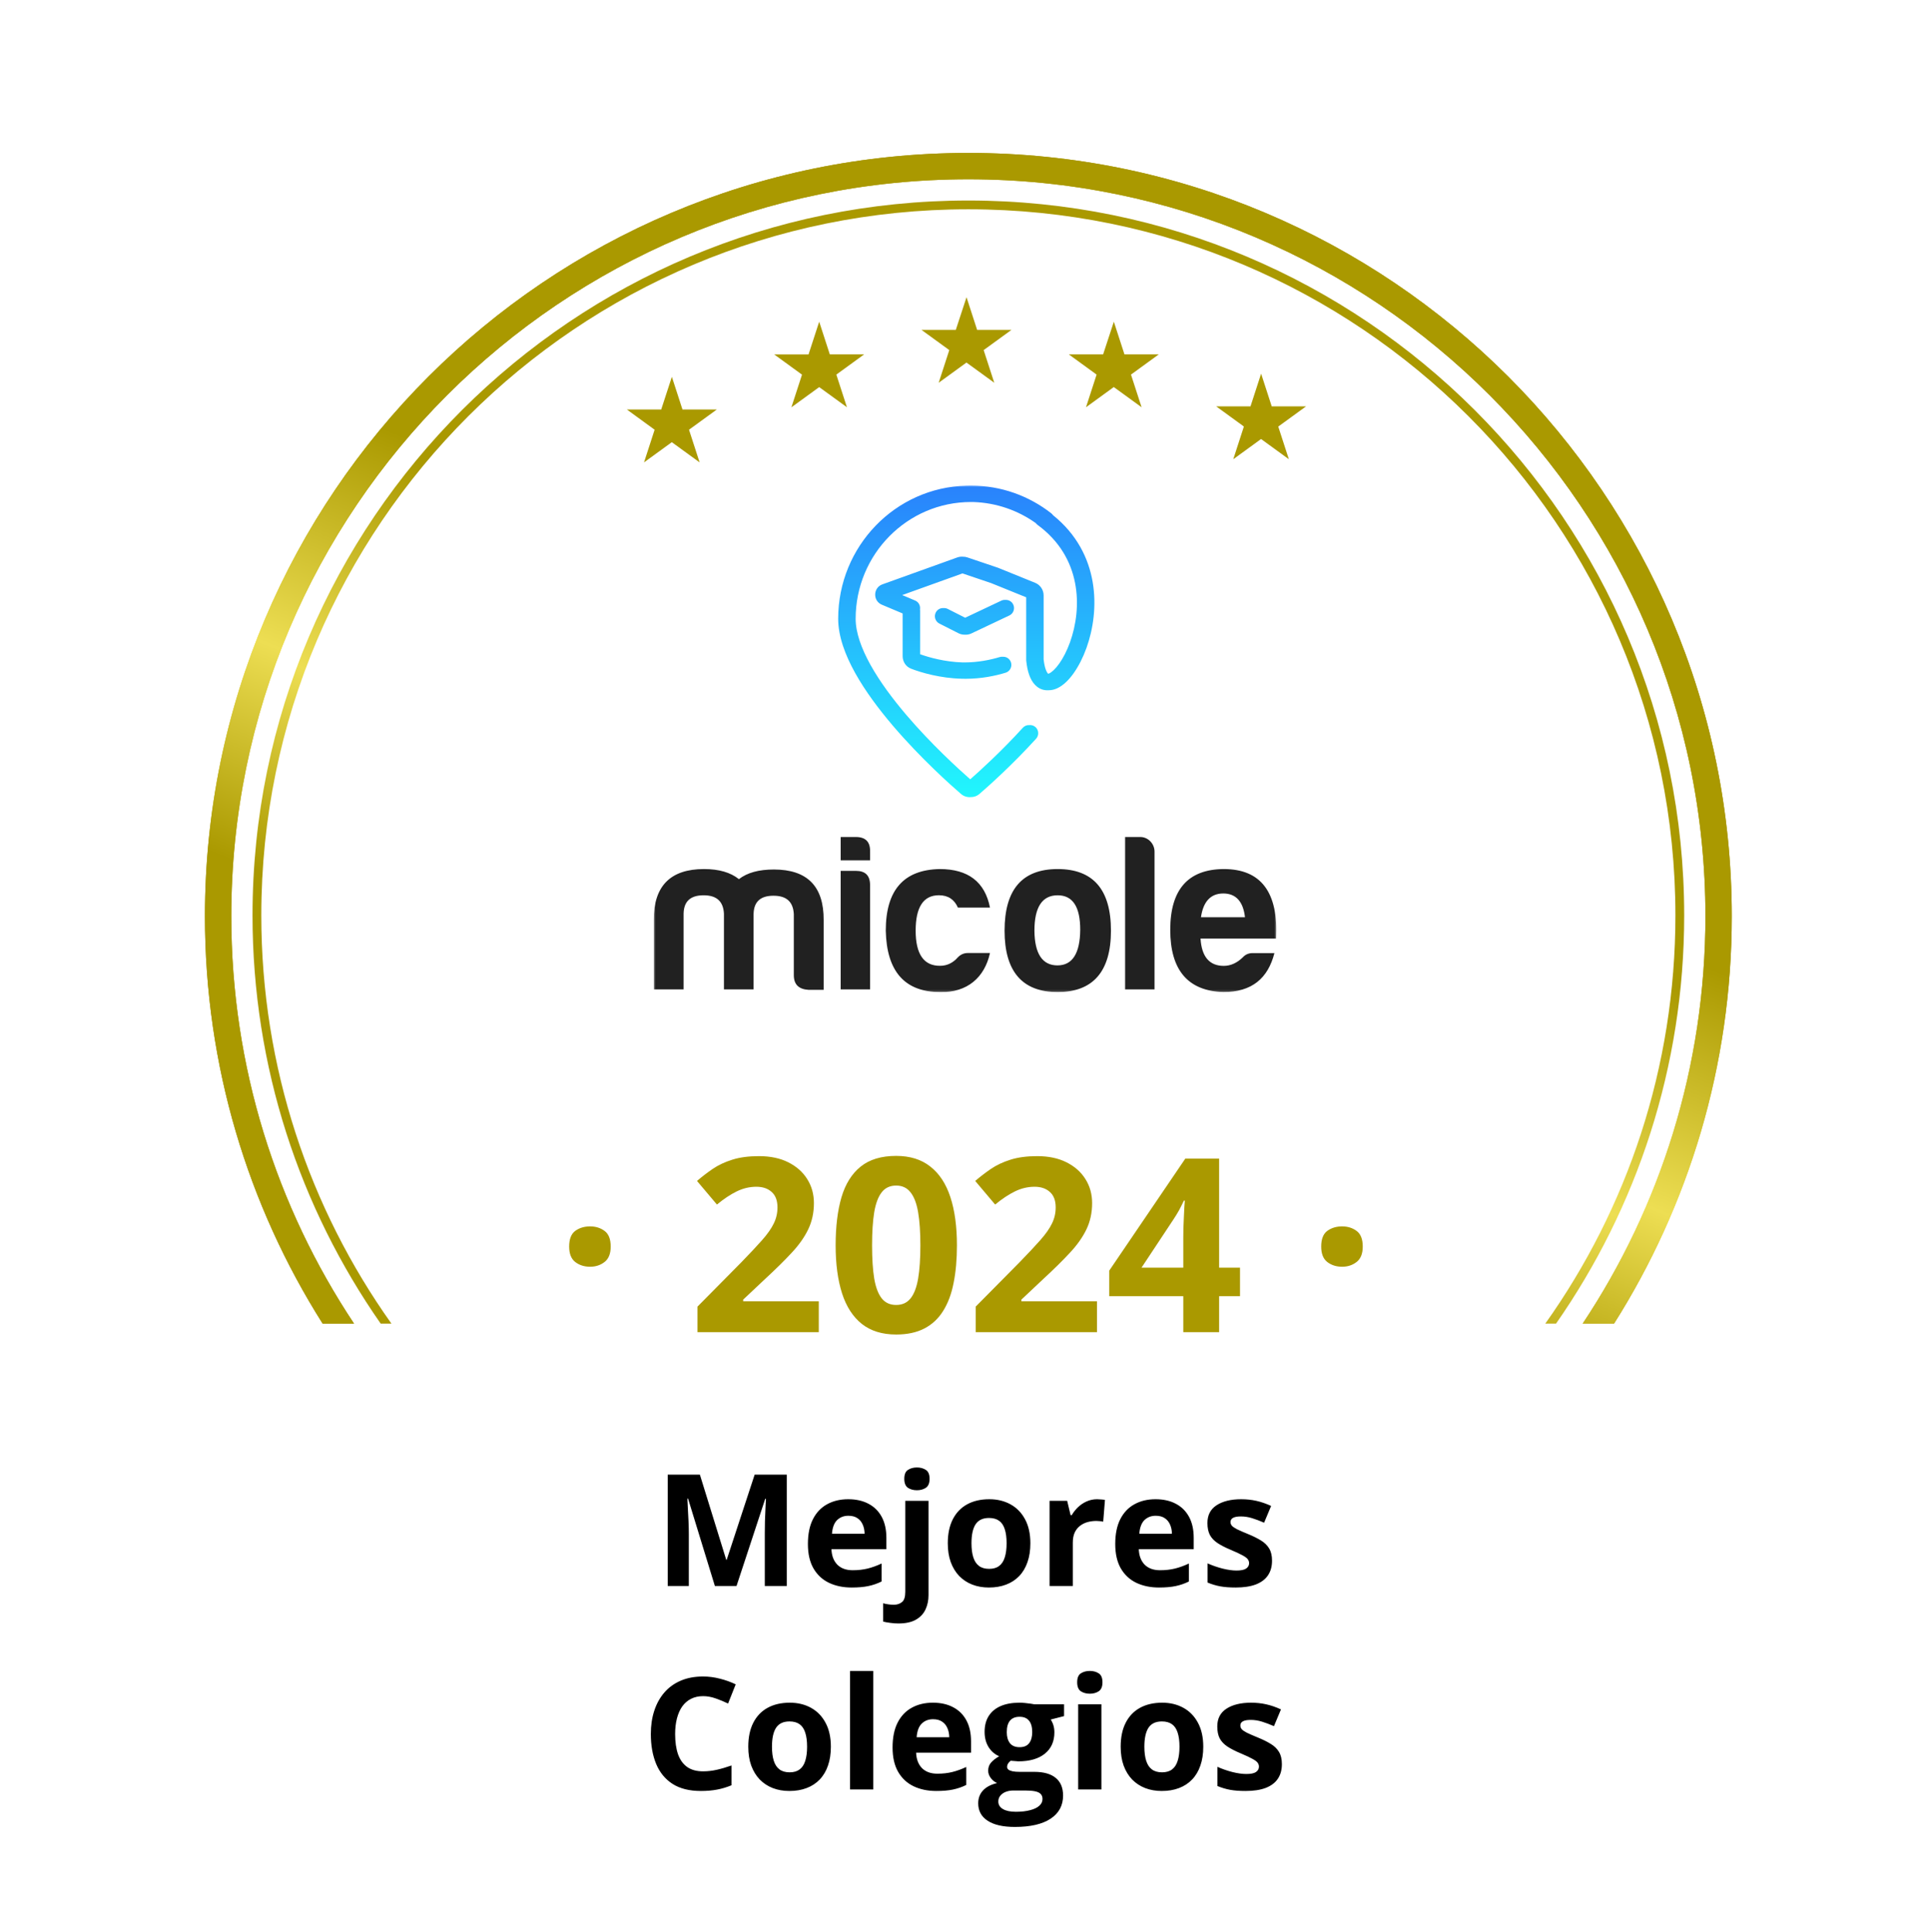
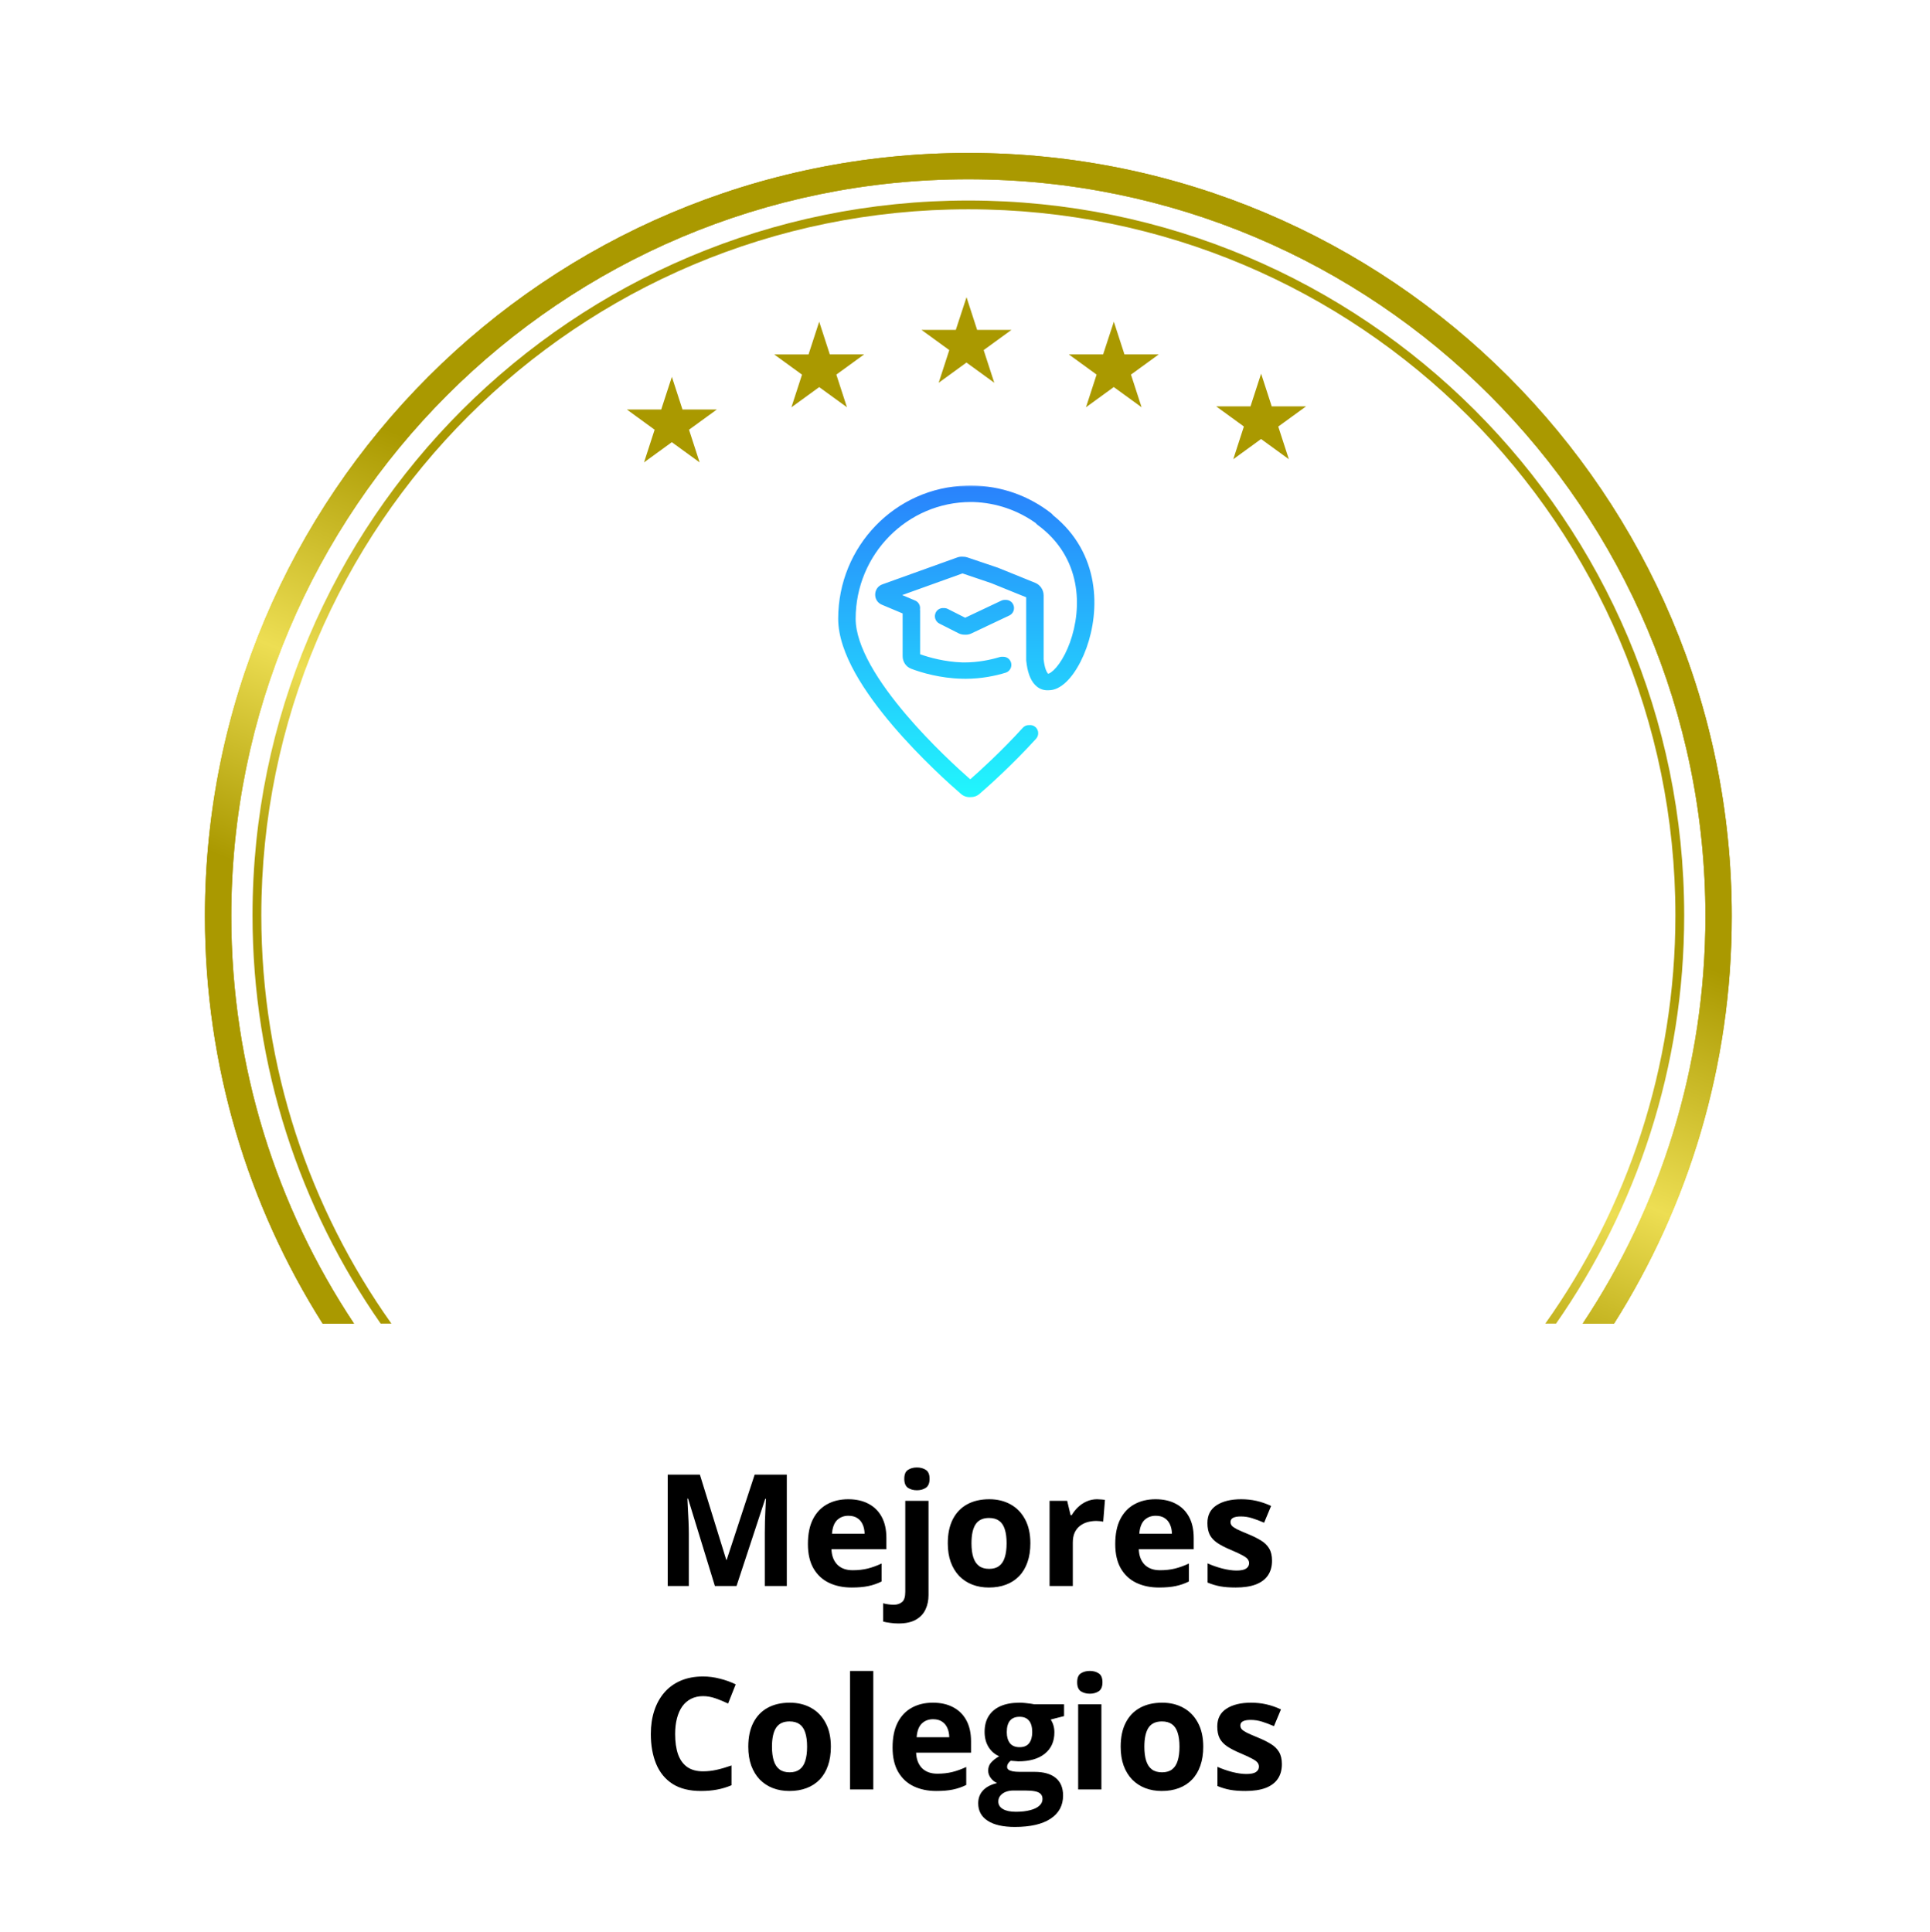
<svg xmlns="http://www.w3.org/2000/svg" width="873" height="874" viewBox="0 0 873 874" fill="none">
  <g clip-path="url(#clip0_6_25)">
    <g filter="url(#filter0_d_6_25)">
-       <path fill-rule="evenodd" clip-rule="evenodd" d="M459.596 10.493C447.386 -2.836 426.376 -2.836 414.167 10.493C403.653 21.971 386.229 23.802 373.559 14.761C358.845 4.261 338.294 8.629 329.122 24.205C321.225 37.617 304.562 43.03 290.289 36.821C273.714 29.61 254.52 38.155 248.788 55.297C243.852 70.058 228.678 78.817 213.427 75.711C195.715 72.103 178.716 84.451 176.674 102.411C174.916 117.875 161.894 129.597 146.33 129.729C128.256 129.883 114.196 145.495 115.932 163.486C117.428 178.978 107.128 193.152 91.932 196.516C74.285 200.424 63.778 218.618 69.218 235.855C73.902 250.697 66.775 266.702 52.61 273.153C36.161 280.644 29.667 300.625 38.572 316.354C46.24 329.898 42.596 347.035 30.083 356.289C15.55 367.036 13.353 387.931 25.334 401.465C35.65 413.119 35.65 430.638 25.334 442.292C13.353 455.826 15.55 476.721 30.083 487.468C42.596 496.722 46.24 513.859 38.572 527.403C29.667 543.132 36.161 563.113 52.61 570.604C66.775 577.055 73.902 593.06 69.218 607.902L67.661 612.834C63.058 627.42 71.947 642.815 86.88 646.122L94.739 647.862V714.058C94.739 736.987 113.327 755.575 136.256 755.575H186.502C209.431 755.575 228.019 774.163 228.019 797.092V798.726C228.019 821.655 246.606 840.242 269.535 840.242H606.502C629.431 840.242 648.019 821.655 648.019 798.726V797.092C648.019 774.163 666.606 755.575 689.535 755.575H742.468C765.396 755.575 783.984 736.987 783.984 714.058V646.764L786.882 646.122C801.815 642.815 810.704 627.42 806.101 612.834L804.545 607.902C799.861 593.06 806.988 577.055 821.152 570.604C837.601 563.113 844.095 543.132 835.191 527.403C827.523 513.859 831.166 496.722 843.68 487.468C858.212 476.721 860.409 455.826 848.428 442.292C838.112 430.638 838.112 413.119 848.428 401.465C860.409 387.931 858.212 367.036 843.68 356.289C831.166 347.035 827.523 329.898 835.191 316.354C844.095 300.625 837.601 280.644 821.152 273.153C806.988 266.702 799.861 250.697 804.545 235.855C809.984 218.618 799.477 200.424 781.83 196.516C766.634 193.152 756.334 178.978 757.83 163.486C759.567 145.495 745.506 129.883 727.432 129.729C711.869 129.597 698.847 117.875 697.088 102.411C695.046 84.451 678.047 72.103 660.336 75.711C645.084 78.817 629.91 70.058 624.974 55.297C619.242 38.155 600.048 29.61 583.473 36.821C569.201 43.03 552.537 37.617 544.64 24.205C535.468 8.629 514.918 4.261 500.204 14.761C487.534 23.802 470.109 21.971 459.596 10.493Z" fill="white" />
-     </g>
+       </g>
    <mask id="mask0_6_25" style="mask-type:luminance" maskUnits="userSpaceOnUse" x="295" y="219" width="283" height="230">
      <path d="M577.34 219.35H295.713V448.824H577.34V219.35Z" fill="white" />
    </mask>
    <g mask="url(#mask0_6_25)">
-       <path fill-rule="evenodd" clip-rule="evenodd" d="M309.214 413.35V447.61H295.713V416.08C295.713 400.777 303.324 393.167 318.43 393.167C325.231 393.167 330.443 394.693 334.232 397.726C338.037 394.793 343.233 393.368 350.05 393.368C365.156 393.368 372.668 400.98 372.568 416.282V447.813H365.669C361.268 447.511 359.067 445.381 359.067 441.123V413.549C358.769 407.968 355.758 405.234 349.867 405.234C343.961 405.234 340.966 407.968 340.867 413.549V447.61H327.464V413.35C327.167 407.769 324.155 405.036 318.265 405.036C312.325 405.036 309.313 407.769 309.214 413.35ZM387.162 393.989C391.464 393.989 393.565 396.117 393.565 400.475V447.61H380.262V393.989H387.162ZM387.162 378.668C391.563 378.668 393.665 380.897 393.565 385.255V389.211H380.262V378.668H387.162ZM425.283 448.818C409.266 448.818 401.06 439.498 400.663 421.041C400.663 402.688 408.769 393.469 425.085 393.167C437.892 393.167 445.504 398.95 447.804 410.601H433.292C431.687 406.947 428.89 405.02 424.687 405.02C417.688 405.02 414.18 410.383 414.18 421.025C414.18 431.668 417.886 437.035 425.283 436.932C428.378 436.932 431.091 435.609 433.292 433.078C434.599 431.755 436.089 431.152 437.793 431.152H447.804C445.389 442.128 437.594 449.12 425.283 448.818ZM467.905 421.041C468.005 431.485 471.512 436.749 478.314 436.749C485.115 436.749 488.523 431.283 488.622 420.64C488.622 410.196 485.214 405.036 478.413 405.036C471.413 405.036 467.905 410.399 467.905 421.041ZM502.519 421.041C502.519 439.498 494.411 448.818 478.413 448.818C462.411 448.818 454.402 439.498 454.402 421.041C454.402 402.386 462.411 393.167 478.413 393.167C494.411 393.167 502.519 402.386 502.519 421.041ZM522.227 385.255V447.594H508.922V378.668H515.823C519.331 378.668 522.227 381.719 522.227 385.255ZM543.238 414.959H563.145C562.35 407.868 559.041 404.213 553.332 404.213C547.639 404.213 544.247 407.868 543.238 414.959ZM553.348 448.818C537.331 448.313 529.342 438.878 529.342 420.64C529.342 402.386 537.45 393.268 553.547 393.167C570.359 393.167 578.268 403.61 577.259 424.597H543.039C543.536 432.808 547.044 436.968 553.547 436.968C556.641 436.968 559.553 435.641 562.151 433.11C563.359 431.787 564.849 431.183 566.652 431.183H576.465C573.553 442.533 566.354 448.818 553.348 448.818Z" fill="#212121" />
      <path fill-rule="evenodd" clip-rule="evenodd" d="M438.968 360.618C440.422 360.67 441.884 360.18 443.06 359.164C446.965 355.795 457.687 346.257 468.659 334.205C470.014 332.713 469.915 330.366 468.445 328.992C467.646 328.249 466.605 327.937 465.6 328.043C464.536 327.97 463.451 328.367 462.677 329.228C452.94 339.928 443.358 348.617 438.873 352.564C433.597 347.933 421.282 336.728 409.936 323.41C403.799 316.202 398.024 308.458 393.788 300.865C389.536 293.205 387.037 286.064 387.037 279.946C387.037 250.763 410.385 227.112 439.191 227.112C439.548 227.112 439.906 227.115 440.263 227.122C450.771 227.458 460.488 230.936 468.532 236.667C468.751 236.968 469.013 237.237 469.327 237.471C489.4 252.155 489.579 275.035 483.99 290.591C482.599 294.446 480.895 297.715 479.139 300.196C477.335 302.743 475.699 304.151 474.559 304.671C474.404 304.745 474.269 304.795 474.157 304.829C474.122 304.8 474.074 304.76 474.018 304.704C473.458 304.117 472.513 302.374 472.068 298.283V269.386C472.068 266.871 470.546 264.609 468.246 263.67L451.45 256.864L437.57 252.171C436.894 251.943 436.195 251.839 435.496 251.856C434.658 251.792 433.812 251.904 433.009 252.189L399.108 264.375C394.921 265.883 394.756 271.834 398.859 273.56L408.292 277.533V296.86C408.292 299.257 409.682 301.57 412.082 302.509C416.61 304.281 425.437 306.858 435.063 307.056C435.651 307.074 436.247 307.084 436.839 307.084C443.874 307.084 450.242 305.76 454.89 304.335C456.813 303.748 457.902 301.686 457.325 299.742C456.829 298.079 455.28 297.029 453.631 297.127C453.158 297.074 452.67 297.115 452.185 297.262C448.049 298.519 442.392 299.693 436.235 299.693C435.897 299.693 435.56 299.689 435.222 299.682C427.499 299.434 420.289 297.475 416.193 295.97V276.325C416.193 276.107 416.173 275.906 416.142 275.705C416.408 274.045 415.546 272.352 413.941 271.682L408.085 269.218L435.365 259.414L448.347 263.805L464.182 270.225V298.687L464.198 298.871C464.679 303.581 465.871 307.47 468.218 309.884C469.478 311.175 471.031 312.013 472.803 312.231C473.315 312.295 473.816 312.307 474.312 312.273C475.707 312.288 477.034 311.929 478.221 311.375C481.018 310.084 483.565 307.519 485.702 304.486C487.883 301.385 489.885 297.479 491.458 293.104C497.512 276.258 497.878 250.411 476.303 233.062C476.104 232.76 475.838 232.475 475.54 232.241C465.481 224.362 452.888 219.686 439.206 219.686C438.531 219.686 437.856 219.697 437.188 219.72C405.006 220.473 379.137 247.148 379.137 279.93C379.137 287.892 382.314 296.373 386.83 304.487C391.381 312.667 397.502 320.813 403.807 328.238C416.447 343.073 430.165 355.293 434.682 359.181C435.921 360.256 437.462 360.726 438.968 360.618ZM436.577 279.468L452.928 271.738C453.512 271.46 454.135 271.358 454.743 271.409C456.217 271.289 457.679 272.094 458.335 273.526C459.193 275.37 458.398 277.582 456.579 278.437L439.405 286.567C438.452 287.027 437.403 287.213 436.374 287.131C435.413 287.148 434.451 286.935 433.569 286.488L424.901 282.097C423.098 281.192 422.367 278.962 423.26 277.135C423.952 275.724 425.422 274.963 426.887 275.107C427.499 275.071 428.127 275.192 428.715 275.487L436.577 279.468Z" fill="url(#paint0_linear_6_25)" />
    </g>
-     <path d="M257.452 563.957C257.452 560.592 258.365 558.23 260.19 556.87C262.051 555.51 264.288 554.829 266.901 554.829C269.443 554.829 271.626 555.51 273.451 556.87C275.313 558.23 276.243 560.592 276.243 563.957C276.243 567.178 275.313 569.504 273.451 570.936C271.626 572.368 269.443 573.084 266.901 573.084C264.288 573.084 262.051 572.368 260.19 570.936C258.365 569.504 257.452 567.178 257.452 563.957ZM370.359 602.666H315.489V591.123L335.193 571.205C339.166 567.124 342.352 563.724 344.75 561.004C347.184 558.248 348.937 555.742 350.011 553.487C351.121 551.232 351.676 548.816 351.676 546.239C351.676 543.125 350.799 540.799 349.045 539.26C347.327 537.685 345.018 536.898 342.119 536.898C339.077 536.898 336.124 537.595 333.26 538.991C330.397 540.387 327.408 542.374 324.294 544.951L315.275 534.267C317.53 532.334 319.91 530.509 322.415 528.791C324.957 527.073 327.892 525.695 331.22 524.657C334.585 523.583 338.611 523.046 343.3 523.046C348.454 523.046 352.875 523.976 356.561 525.838C360.284 527.699 363.147 530.24 365.151 533.461C367.156 536.647 368.158 540.262 368.158 544.307C368.158 548.637 367.299 552.592 365.581 556.172C363.863 559.751 361.357 563.294 358.064 566.802C354.807 570.31 350.87 574.193 346.253 578.452L336.16 587.955V588.707H370.359V602.666ZM432.853 563.42C432.853 569.755 432.352 575.41 431.349 580.385C430.383 585.36 428.808 589.584 426.625 593.056C424.477 596.528 421.65 599.176 418.142 601.002C414.634 602.827 410.375 603.74 405.364 603.74C399.065 603.74 393.893 602.147 389.848 598.962C385.804 595.74 382.815 591.123 380.882 585.11C378.949 579.061 377.983 571.831 377.983 563.42C377.983 554.937 378.86 547.689 380.614 541.676C382.403 535.627 385.302 530.992 389.311 527.77C393.32 524.549 398.671 522.938 405.364 522.938C411.628 522.938 416.782 524.549 420.826 527.77C424.907 530.956 427.931 535.573 429.9 541.622C431.868 547.635 432.853 554.901 432.853 563.42ZM394.465 563.42C394.465 569.397 394.787 574.39 395.432 578.399C396.112 582.372 397.239 585.36 398.814 587.365C400.389 589.369 402.572 590.371 405.364 590.371C408.12 590.371 410.286 589.387 411.86 587.418C413.471 585.414 414.616 582.425 415.297 578.452C415.977 574.444 416.317 569.433 416.317 563.42C416.317 557.442 415.977 552.449 415.297 548.441C414.616 544.432 413.471 541.425 411.86 539.421C410.286 537.381 408.12 536.361 405.364 536.361C402.572 536.361 400.389 537.381 398.814 539.421C397.239 541.425 396.112 544.432 395.432 548.441C394.787 552.449 394.465 557.442 394.465 563.42ZM496.205 602.666H441.335V591.123L461.039 571.205C465.012 567.124 468.198 563.724 470.596 561.004C473.03 558.248 474.783 555.742 475.857 553.487C476.967 551.232 477.522 548.816 477.522 546.239C477.522 543.125 476.645 540.799 474.891 539.26C473.173 537.685 470.864 536.898 467.965 536.898C464.923 536.898 461.97 537.595 459.106 538.991C456.243 540.387 453.254 542.374 450.14 544.951L441.121 534.267C443.376 532.334 445.756 530.509 448.261 528.791C450.803 527.073 453.738 525.695 457.066 524.657C460.431 523.583 464.457 523.046 469.146 523.046C474.3 523.046 478.721 523.976 482.407 525.838C486.13 527.699 488.993 530.24 490.997 533.461C493.002 536.647 494.004 540.262 494.004 544.307C494.004 548.637 493.145 552.592 491.427 556.172C489.709 559.751 487.203 563.294 483.91 566.802C480.653 570.31 476.716 574.193 472.099 578.452L462.006 587.955V588.707H496.205V602.666ZM560.9 586.398H551.451V602.666H535.237V586.398H501.735V574.855L536.149 524.173H551.451V573.513H560.9V586.398ZM535.237 573.513V560.198C535.237 558.946 535.255 557.46 535.29 555.742C535.362 554.024 535.434 552.306 535.505 550.588C535.577 548.87 535.648 547.349 535.72 546.025C535.827 544.664 535.899 543.716 535.935 543.179H535.505C534.825 544.647 534.109 546.078 533.358 547.474C532.606 548.834 531.729 550.266 530.727 551.769L516.338 573.513H535.237ZM597.623 563.957C597.623 560.592 598.536 558.23 600.361 556.87C602.222 555.51 604.459 554.829 607.072 554.829C609.613 554.829 611.797 555.51 613.622 556.87C615.483 558.23 616.414 560.592 616.414 563.957C616.414 567.178 615.483 569.504 613.622 570.936C611.797 572.368 609.613 573.084 607.072 573.084C604.459 573.084 602.222 572.368 600.361 570.936C598.536 569.504 597.623 567.178 597.623 563.957Z" fill="#AA9900" />
    <path fill-rule="evenodd" clip-rule="evenodd" d="M104.615 414.508C104.615 230.375 253.884 81.105 438.016 81.105C622.15 81.105 771.42 230.375 771.42 414.508C771.42 482.658 750.977 546.021 715.887 598.817H730.089C763.817 545.481 783.338 482.269 783.338 414.508C783.338 223.793 628.732 69.188 438.016 69.188C247.303 69.188 92.697 223.793 92.697 414.508C92.697 482.269 112.219 545.481 145.944 598.817H160.147C125.058 546.021 104.615 482.658 104.615 414.508Z" fill="url(#paint1_linear_6_25)" />
    <path fill-rule="evenodd" clip-rule="evenodd" d="M104.615 414.508C104.615 230.375 253.884 81.105 438.016 81.105C622.15 81.105 771.42 230.375 771.42 414.508C771.42 482.658 750.977 546.021 715.887 598.817H730.089C763.817 545.481 783.338 482.269 783.338 414.508C783.338 223.793 628.732 69.188 438.016 69.188C247.303 69.188 92.697 223.793 92.697 414.508C92.697 482.269 112.219 545.481 145.944 598.817H160.147C125.058 546.021 104.615 482.658 104.615 414.508Z" fill="url(#paint2_linear_6_25)" />
    <path fill-rule="evenodd" clip-rule="evenodd" d="M118.197 414.109C118.197 237.699 261.384 94.687 438.021 94.687C614.655 94.687 757.84 237.699 757.84 414.109C757.84 482.934 736.05 546.67 698.977 598.819H703.836C740.38 546.452 761.812 482.779 761.812 414.109C761.812 235.5 616.844 90.715 438.021 90.715C259.195 90.715 114.225 235.5 114.225 414.109C114.225 482.779 135.656 546.452 172.203 598.819H177.062C139.99 546.67 118.197 482.934 118.197 414.109Z" fill="url(#paint3_linear_6_25)" />
    <path d="M437.19 134.459L441.795 148.642L441.98 149.241H442.601H457.523L445.457 158.013L444.95 158.382L445.134 158.98L449.74 173.164L437.674 164.391L437.167 164.023L436.66 164.391L424.594 173.164L429.199 158.98L429.384 158.382L428.877 158.013L416.811 149.241H431.732H432.354L432.538 148.642L437.19 134.459Z" fill="#AA9900" />
    <path d="M503.829 145.541L508.434 159.724L508.618 160.323H509.24H524.162L512.096 169.095L511.589 169.464L511.773 170.062L516.379 184.246L504.312 175.473L503.806 175.105L503.299 175.473L491.233 184.246L495.838 170.062L496.022 169.464L495.516 169.095L483.449 160.323H498.371H498.993L499.177 159.724L503.829 145.541Z" fill="#AA9900" />
    <path d="M303.907 170.482L308.513 184.666L308.697 185.264H309.319H324.24L312.174 194.037L311.667 194.405L311.852 195.004L316.457 209.187L304.391 200.415L303.884 200.046L303.378 200.415L291.311 209.187L295.917 195.004L296.101 194.405L295.594 194.037L283.551 185.264H298.473H299.094L299.279 184.666L303.907 170.482Z" fill="#AA9900" />
    <path d="M370.548 145.541L375.153 159.724L375.337 160.323H375.959H390.881L378.815 169.095L378.308 169.464L378.492 170.062L383.098 184.246L371.054 175.496L370.548 175.128L370.041 175.496L357.975 184.269L362.58 170.085L362.764 169.487L362.258 169.118L350.191 160.346H365.113H365.735L365.919 159.747L370.548 145.541Z" fill="#AA9900" />
    <path d="M570.445 169.055L575.05 183.238L575.234 183.837H575.856H590.778L578.712 192.609L578.205 192.977L578.389 193.576L582.995 207.759L570.928 198.987L570.422 198.618L569.915 198.987L557.849 207.759L562.454 193.576L562.638 192.977L562.178 192.609L550.111 183.837H565.033H565.655L565.839 183.238L570.445 169.055Z" fill="#AA9900" />
    <path d="M318.031 767.346C315.986 767.346 314.171 767.749 312.586 768.553C311.024 769.334 309.703 770.471 308.623 771.964C307.566 773.458 306.762 775.261 306.211 777.375C305.659 779.489 305.383 781.867 305.383 784.509C305.383 788.07 305.82 791.114 306.693 793.641C307.589 796.145 308.968 798.064 310.829 799.396C312.689 800.706 315.09 801.361 318.031 801.361C320.076 801.361 322.121 801.131 324.165 800.671C326.233 800.212 328.473 799.557 330.885 798.707V807.667C328.657 808.586 326.463 809.241 324.303 809.631C322.144 810.045 319.72 810.252 317.032 810.252C311.839 810.252 307.566 809.183 304.212 807.047C300.88 804.887 298.411 801.877 296.802 798.018C295.194 794.135 294.39 789.609 294.39 784.44C294.39 780.626 294.907 777.134 295.941 773.963C296.975 770.793 298.491 768.047 300.49 765.727C302.489 763.406 304.958 761.614 307.899 760.351C310.84 759.087 314.217 758.455 318.031 758.455C320.535 758.455 323.04 758.777 325.544 759.42C328.071 760.041 330.483 760.902 332.781 762.005L329.335 770.689C327.451 769.793 325.555 769.012 323.648 768.346C321.741 767.68 319.869 767.346 318.031 767.346ZM375.824 790.229C375.824 793.446 375.387 796.295 374.514 798.776C373.664 801.257 372.412 803.359 370.758 805.082C369.127 806.783 367.151 808.069 364.831 808.942C362.533 809.815 359.937 810.252 357.042 810.252C354.331 810.252 351.838 809.815 349.564 808.942C347.312 808.069 345.348 806.783 343.671 805.082C342.017 803.359 340.73 801.257 339.811 798.776C338.915 796.295 338.467 793.446 338.467 790.229C338.467 785.956 339.225 782.337 340.742 779.374C342.258 776.41 344.418 774.158 347.22 772.619C350.023 771.08 353.366 770.31 357.249 770.31C360.856 770.31 364.049 771.08 366.829 772.619C369.632 774.158 371.826 776.41 373.412 779.374C375.02 782.337 375.824 785.956 375.824 790.229ZM349.185 790.229C349.185 792.757 349.46 794.882 350.012 796.605C350.563 798.328 351.425 799.626 352.597 800.499C353.768 801.372 355.296 801.809 357.18 801.809C359.041 801.809 360.546 801.372 361.694 800.499C362.866 799.626 363.716 798.328 364.245 796.605C364.796 794.882 365.072 792.757 365.072 790.229C365.072 787.679 364.796 785.565 364.245 783.888C363.716 782.188 362.866 780.913 361.694 780.063C360.523 779.213 358.995 778.788 357.111 778.788C354.331 778.788 352.309 779.741 351.046 781.648C349.805 783.555 349.185 786.415 349.185 790.229ZM395.019 809.562H384.508V755.94H395.019V809.562ZM421.969 770.31C425.53 770.31 428.597 770.999 431.17 772.378C433.743 773.733 435.73 775.709 437.132 778.305C438.533 780.902 439.234 784.072 439.234 787.817V792.917H414.387C414.502 795.881 415.386 798.213 417.041 799.913C418.718 801.59 421.038 802.429 424.002 802.429C426.46 802.429 428.712 802.176 430.756 801.671C432.801 801.165 434.903 800.407 437.063 799.396V807.529C435.156 808.471 433.157 809.16 431.067 809.597C428.999 810.033 426.483 810.252 423.519 810.252C419.66 810.252 416.236 809.54 413.25 808.115C410.286 806.691 407.954 804.52 406.254 801.602C404.577 798.684 403.738 795.008 403.738 790.574C403.738 786.071 404.496 782.326 406.013 779.339C407.552 776.33 409.689 774.078 412.423 772.585C415.157 771.068 418.339 770.31 421.969 770.31ZM422.038 777.788C419.993 777.788 418.293 778.443 416.937 779.753C415.605 781.062 414.835 783.119 414.628 785.922H429.378C429.355 784.359 429.068 782.969 428.516 781.752C427.988 780.534 427.184 779.569 426.104 778.857C425.047 778.145 423.692 777.788 422.038 777.788ZM459.05 826.518C453.674 826.518 449.561 825.576 446.712 823.692C443.886 821.831 442.474 819.212 442.474 815.835C442.474 813.514 443.197 811.573 444.645 810.011C446.092 808.448 448.217 807.334 451.02 806.668C449.94 806.208 448.998 805.462 448.194 804.428C447.39 803.371 446.988 802.257 446.988 801.085C446.988 799.614 447.413 798.397 448.263 797.432C449.113 796.444 450.342 795.479 451.951 794.537C449.929 793.664 448.321 792.263 447.126 790.333C445.954 788.403 445.368 786.128 445.368 783.509C445.368 780.706 445.977 778.328 447.195 776.376C448.435 774.4 450.227 772.895 452.571 771.861C454.937 770.827 457.809 770.31 461.186 770.31C461.899 770.31 462.726 770.356 463.668 770.448C464.61 770.54 465.471 770.643 466.252 770.758C467.056 770.873 467.596 770.965 467.872 771.034H481.312V776.376L475.281 777.926C475.833 778.776 476.246 779.684 476.522 780.649C476.798 781.614 476.936 782.636 476.936 783.716C476.936 787.851 475.488 791.079 472.593 793.4C469.722 795.697 465.724 796.846 460.601 796.846C459.383 796.777 458.234 796.685 457.154 796.57C456.626 796.984 456.224 797.42 455.948 797.88C455.672 798.339 455.535 798.822 455.535 799.327C455.535 799.833 455.741 800.258 456.155 800.602C456.591 800.924 457.235 801.177 458.085 801.361C458.958 801.521 460.038 801.602 461.324 801.602H467.872C472.099 801.602 475.316 802.509 477.521 804.324C479.75 806.139 480.864 808.804 480.864 812.319C480.864 816.823 478.98 820.315 475.212 822.796C471.468 825.277 466.08 826.518 459.05 826.518ZM459.498 819.66C462.002 819.66 464.15 819.419 465.942 818.936C467.757 818.477 469.147 817.81 470.112 816.937C471.077 816.087 471.559 815.065 471.559 813.87C471.559 812.905 471.272 812.136 470.698 811.561C470.147 811.01 469.296 810.619 468.148 810.39C467.022 810.16 465.575 810.045 463.806 810.045H458.361C457.074 810.045 455.914 810.252 454.88 810.665C453.869 811.079 453.065 811.653 452.468 812.388C451.87 813.147 451.571 814.02 451.571 815.008C451.571 816.455 452.261 817.592 453.639 818.419C455.041 819.246 456.994 819.66 459.498 819.66ZM461.186 790.436C463.162 790.436 464.61 789.827 465.529 788.61C466.448 787.392 466.907 785.738 466.907 783.647C466.907 781.327 466.425 779.592 465.46 778.443C464.518 777.272 463.093 776.686 461.186 776.686C459.257 776.686 457.809 777.272 456.844 778.443C455.879 779.592 455.397 781.327 455.397 783.647C455.397 785.738 455.868 787.392 456.81 788.61C457.775 789.827 459.234 790.436 461.186 790.436ZM498.199 771.034V809.562H487.688V771.034H498.199ZM492.96 755.94C494.523 755.94 495.867 756.307 496.992 757.042C498.118 757.755 498.681 759.099 498.681 761.074C498.681 763.027 498.118 764.383 496.992 765.141C495.867 765.876 494.523 766.244 492.96 766.244C491.375 766.244 490.02 765.876 488.894 765.141C487.791 764.383 487.24 763.027 487.24 761.074C487.24 759.099 487.791 757.755 488.894 757.042C490.02 756.307 491.375 755.94 492.96 755.94ZM544.274 790.229C544.274 793.446 543.838 796.295 542.965 798.776C542.115 801.257 540.863 803.359 539.208 805.082C537.577 806.783 535.601 808.069 533.281 808.942C530.984 809.815 528.387 810.252 525.493 810.252C522.782 810.252 520.289 809.815 518.014 808.942C515.763 808.069 513.798 806.783 512.121 805.082C510.467 803.359 509.181 801.257 508.262 798.776C507.366 796.295 506.918 793.446 506.918 790.229C506.918 785.956 507.676 782.337 509.192 779.374C510.708 776.41 512.868 774.158 515.671 772.619C518.474 771.08 521.817 770.31 525.699 770.31C529.306 770.31 532.5 771.08 535.28 772.619C538.083 774.158 540.277 776.41 541.862 779.374C543.47 782.337 544.274 785.956 544.274 790.229ZM517.635 790.229C517.635 792.757 517.911 794.882 518.462 796.605C519.014 798.328 519.875 799.626 521.047 800.499C522.219 801.372 523.747 801.809 525.63 801.809C527.491 801.809 528.996 801.372 530.145 800.499C531.317 799.626 532.167 798.328 532.695 796.605C533.247 794.882 533.522 792.757 533.522 790.229C533.522 787.679 533.247 785.565 532.695 783.888C532.167 782.188 531.317 780.913 530.145 780.063C528.973 779.213 527.445 778.788 525.562 778.788C522.782 778.788 520.76 779.741 519.496 781.648C518.256 783.555 517.635 786.415 517.635 790.229ZM579.839 798.121C579.839 800.74 579.219 802.957 577.978 804.772C576.761 806.564 574.934 807.931 572.499 808.873C570.064 809.792 567.031 810.252 563.401 810.252C560.713 810.252 558.404 810.079 556.474 809.735C554.567 809.39 552.637 808.816 550.684 808.012V799.327C552.775 800.269 555.015 801.05 557.404 801.671C559.817 802.268 561.93 802.567 563.745 802.567C565.79 802.567 567.249 802.268 568.122 801.671C569.018 801.05 569.466 800.246 569.466 799.258C569.466 798.615 569.282 798.041 568.915 797.535C568.57 797.007 567.812 796.421 566.64 795.778C565.469 795.111 563.631 794.25 561.126 793.193C558.714 792.182 556.727 791.16 555.164 790.126C553.625 789.092 552.476 787.874 551.718 786.473C550.983 785.048 550.615 783.245 550.615 781.062C550.615 777.501 551.994 774.825 554.751 773.033C557.531 771.218 561.241 770.31 565.882 770.31C568.271 770.31 570.546 770.551 572.706 771.034C574.888 771.516 577.128 772.286 579.426 773.343L576.255 780.925C574.348 780.097 572.545 779.42 570.845 778.891C569.167 778.363 567.456 778.099 565.71 778.099C564.17 778.099 563.01 778.305 562.229 778.719C561.448 779.133 561.057 779.764 561.057 780.614C561.057 781.235 561.253 781.786 561.643 782.269C562.057 782.751 562.838 783.291 563.987 783.888C565.158 784.463 566.87 785.209 569.122 786.128C571.304 787.024 573.2 787.966 574.808 788.954C576.416 789.919 577.657 791.125 578.53 792.573C579.403 793.997 579.839 795.847 579.839 798.121Z" fill="black" />
    <path d="M323.363 717.514L311.233 677.986H310.923C310.969 678.928 311.037 680.352 311.129 682.259C311.244 684.143 311.348 686.153 311.44 688.29C311.531 690.427 311.577 692.356 311.577 694.079V717.514H302.031V667.13H316.574L328.498 705.659H328.705L341.353 667.13H355.896V717.514H345.936V693.666C345.936 692.081 345.959 690.254 346.005 688.186C346.074 686.119 346.154 684.154 346.246 682.293C346.338 680.41 346.407 678.997 346.453 678.055H346.143L333.151 717.514H323.363ZM383.672 678.261C387.233 678.261 390.3 678.951 392.873 680.329C395.446 681.685 397.434 683.66 398.835 686.257C400.237 688.853 400.937 692.023 400.937 695.768V700.869H376.09C376.205 703.832 377.09 706.164 378.744 707.864C380.421 709.541 382.741 710.38 385.705 710.38C388.164 710.38 390.415 710.127 392.46 709.622C394.505 709.116 396.607 708.358 398.766 707.347V715.48C396.859 716.422 394.861 717.112 392.77 717.548C390.702 717.985 388.186 718.203 385.223 718.203C381.363 718.203 377.94 717.491 374.953 716.066C371.989 714.642 369.657 712.471 367.957 709.553C366.28 706.635 365.442 702.959 365.442 698.525C365.442 694.022 366.2 690.277 367.716 687.29C369.255 684.281 371.392 682.029 374.126 680.536C376.86 679.02 380.042 678.261 383.672 678.261ZM383.741 685.74C381.696 685.74 379.996 686.394 378.64 687.704C377.308 689.014 376.538 691.07 376.332 693.873H391.081C391.058 692.31 390.771 690.92 390.22 689.703C389.691 688.485 388.887 687.52 387.807 686.808C386.751 686.096 385.395 685.74 383.741 685.74ZM406.382 734.469C405.188 734.469 403.947 734.377 402.661 734.193C401.374 734.032 400.306 733.837 399.456 733.607V725.337C400.306 725.566 401.11 725.727 401.868 725.819C402.603 725.934 403.442 725.991 404.384 725.991C405.808 725.991 407.014 725.589 408.002 724.785C408.99 724.004 409.484 722.453 409.484 720.133V678.985H419.995V721.684C419.995 724.027 419.547 726.164 418.651 728.094C417.755 730.046 416.308 731.597 414.309 732.746C412.31 733.895 409.668 734.469 406.382 734.469ZM409.036 669.026C409.036 667.05 409.587 665.706 410.69 664.994C411.816 664.258 413.171 663.891 414.757 663.891C416.319 663.891 417.663 664.258 418.789 664.994C419.915 665.706 420.477 667.05 420.477 669.026C420.477 670.978 419.915 672.334 418.789 673.092C417.663 673.827 416.319 674.195 414.757 674.195C413.171 674.195 411.816 673.827 410.69 673.092C409.587 672.334 409.036 670.978 409.036 669.026ZM466.071 698.18C466.071 701.397 465.634 704.246 464.761 706.727C463.911 709.208 462.659 711.311 461.005 713.034C459.374 714.734 457.398 716.02 455.077 716.893C452.78 717.766 450.184 718.203 447.289 718.203C444.578 718.203 442.085 717.766 439.811 716.893C437.559 716.02 435.595 714.734 433.918 713.034C432.263 711.311 430.977 709.208 430.058 706.727C429.162 704.246 428.714 701.397 428.714 698.18C428.714 693.907 429.472 690.289 430.988 687.325C432.505 684.361 434.664 682.11 437.467 680.57C440.27 679.031 443.613 678.261 447.496 678.261C451.103 678.261 454.296 679.031 457.076 680.57C459.879 682.11 462.073 684.361 463.658 687.325C465.267 690.289 466.071 693.907 466.071 698.18ZM439.432 698.18C439.432 700.708 439.707 702.833 440.259 704.556C440.81 706.279 441.672 707.577 442.843 708.45C444.015 709.323 445.543 709.76 447.427 709.76C449.288 709.76 450.793 709.323 451.941 708.45C453.113 707.577 453.963 706.279 454.491 704.556C455.043 702.833 455.319 700.708 455.319 698.18C455.319 695.63 455.043 693.517 454.491 691.839C453.963 690.139 453.113 688.864 451.941 688.014C450.77 687.164 449.242 686.739 447.358 686.739C444.578 686.739 442.556 687.693 441.292 689.599C440.052 691.506 439.432 694.367 439.432 698.18ZM496.259 678.261C496.788 678.261 497.397 678.296 498.086 678.365C498.798 678.411 499.373 678.48 499.809 678.572L499.016 688.428C498.672 688.313 498.178 688.232 497.535 688.186C496.914 688.118 496.374 688.083 495.915 688.083C494.559 688.083 493.238 688.255 491.952 688.6C490.688 688.945 489.551 689.508 488.54 690.289C487.529 691.047 486.725 692.058 486.128 693.321C485.553 694.562 485.266 696.09 485.266 697.905V717.514H474.755V678.985H482.716L484.267 685.464H484.784C485.542 684.154 486.484 682.96 487.609 681.88C488.758 680.777 490.056 679.904 491.504 679.261C492.974 678.595 494.559 678.261 496.259 678.261ZM522.692 678.261C526.253 678.261 529.32 678.951 531.893 680.329C534.466 681.685 536.454 683.66 537.855 686.257C539.257 688.853 539.957 692.023 539.957 695.768V700.869H515.11C515.225 703.832 516.11 706.164 517.764 707.864C519.441 709.541 521.761 710.38 524.725 710.38C527.183 710.38 529.435 710.127 531.48 709.622C533.524 709.116 535.627 708.358 537.786 707.347V715.48C535.879 716.422 533.881 717.112 531.79 717.548C529.722 717.985 527.206 718.203 524.243 718.203C520.383 718.203 516.96 717.491 513.973 716.066C511.009 714.642 508.677 712.471 506.977 709.553C505.3 706.635 504.461 702.959 504.461 698.525C504.461 694.022 505.22 690.277 506.736 687.29C508.275 684.281 510.412 682.029 513.146 680.536C515.88 679.02 519.062 678.261 522.692 678.261ZM522.761 685.74C520.716 685.74 519.016 686.394 517.66 687.704C516.328 689.014 515.558 691.07 515.351 693.873H530.101C530.078 692.31 529.791 690.92 529.24 689.703C528.711 688.485 527.907 687.52 526.827 686.808C525.77 686.096 524.415 685.74 522.761 685.74ZM575.384 706.072C575.384 708.691 574.764 710.908 573.523 712.723C572.306 714.515 570.479 715.882 568.044 716.824C565.609 717.743 562.576 718.203 558.946 718.203C556.258 718.203 553.949 718.031 552.019 717.686C550.112 717.341 548.182 716.767 546.229 715.963V707.278C548.32 708.22 550.56 709.002 552.95 709.622C555.362 710.219 557.476 710.518 559.291 710.518C561.335 710.518 562.794 710.219 563.667 709.622C564.563 709.002 565.011 708.197 565.011 707.21C565.011 706.566 564.827 705.992 564.46 705.486C564.115 704.958 563.357 704.372 562.185 703.729C561.014 703.063 559.176 702.201 556.671 701.144C554.259 700.133 552.272 699.111 550.709 698.077C549.17 697.043 548.021 695.826 547.263 694.424C546.528 693 546.16 691.196 546.16 689.014C546.16 685.452 547.539 682.776 550.296 680.984C553.076 679.169 556.786 678.261 561.427 678.261C563.817 678.261 566.091 678.503 568.251 678.985C570.433 679.468 572.673 680.237 574.971 681.294L571.8 688.876C569.893 688.049 568.09 687.371 566.39 686.842C564.713 686.314 563.001 686.05 561.255 686.05C559.716 686.05 558.555 686.257 557.774 686.67C556.993 687.084 556.602 687.715 556.602 688.566C556.602 689.186 556.798 689.737 557.188 690.22C557.602 690.702 558.383 691.242 559.532 691.839C560.703 692.414 562.415 693.16 564.667 694.079C566.849 694.975 568.745 695.917 570.353 696.905C571.961 697.87 573.202 699.076 574.075 700.524C574.948 701.948 575.384 703.798 575.384 706.072Z" fill="black" />
  </g>
  <defs>
    <filter id="filter0_d_6_25" x="0.989" y="0.496" width="871.784" height="872.959" filterUnits="userSpaceOnUse" color-interpolation-filters="sRGB">
      <feFlood flood-opacity="0" result="BackgroundImageFix" />
      <feColorMatrix in="SourceAlpha" type="matrix" values="0 0 0 0 0 0 0 0 0 0 0 0 0 0 0 0 0 0 127 0" result="hardAlpha" />
      <feOffset dy="16.607" />
      <feGaussianBlur stdDeviation="8.303" />
      <feColorMatrix type="matrix" values="0 0 0 0 0 0 0 0 0 0 0 0 0 0 0 0 0 0 0.15 0" />
      <feBlend mode="normal" in2="BackgroundImageFix" result="effect1_dropShadow_6_25" />
      <feBlend mode="normal" in="SourceGraphic" in2="effect1_dropShadow_6_25" result="shape" />
    </filter>
    <linearGradient id="paint0_linear_6_25" x1="436.739" y1="219.726" x2="436.739" y2="360.635" gradientUnits="userSpaceOnUse">
      <stop stop-color="#2982FC" />
      <stop offset="1" stop-color="#21F7FD" />
    </linearGradient>
    <linearGradient id="paint1_linear_6_25" x1="486.342" y1="166.885" x2="319.598" y2="576.106" gradientUnits="userSpaceOnUse">
      <stop offset="0.323" stop-color="#AA9900" />
      <stop offset="0.573" stop-color="#EDDE53" />
      <stop offset="0.792" stop-color="#AA9900" />
    </linearGradient>
    <linearGradient id="paint2_linear_6_25" x1="486.342" y1="166.885" x2="319.598" y2="576.106" gradientUnits="userSpaceOnUse">
      <stop offset="0.323" stop-color="#AA9900" />
      <stop offset="0.573" stop-color="#EDDE53" />
      <stop offset="0.792" stop-color="#AA9900" />
    </linearGradient>
    <linearGradient id="paint3_linear_6_25" x1="483.333" y1="184.442" x2="320.747" y2="574.431" gradientUnits="userSpaceOnUse">
      <stop offset="0.323" stop-color="#AA9900" />
      <stop offset="0.573" stop-color="#EDDE53" />
      <stop offset="0.792" stop-color="#AA9900" />
    </linearGradient>
    <clipPath id="clip0_6_25">
      <rect width="873" height="874" fill="white" />
    </clipPath>
  </defs>
</svg>